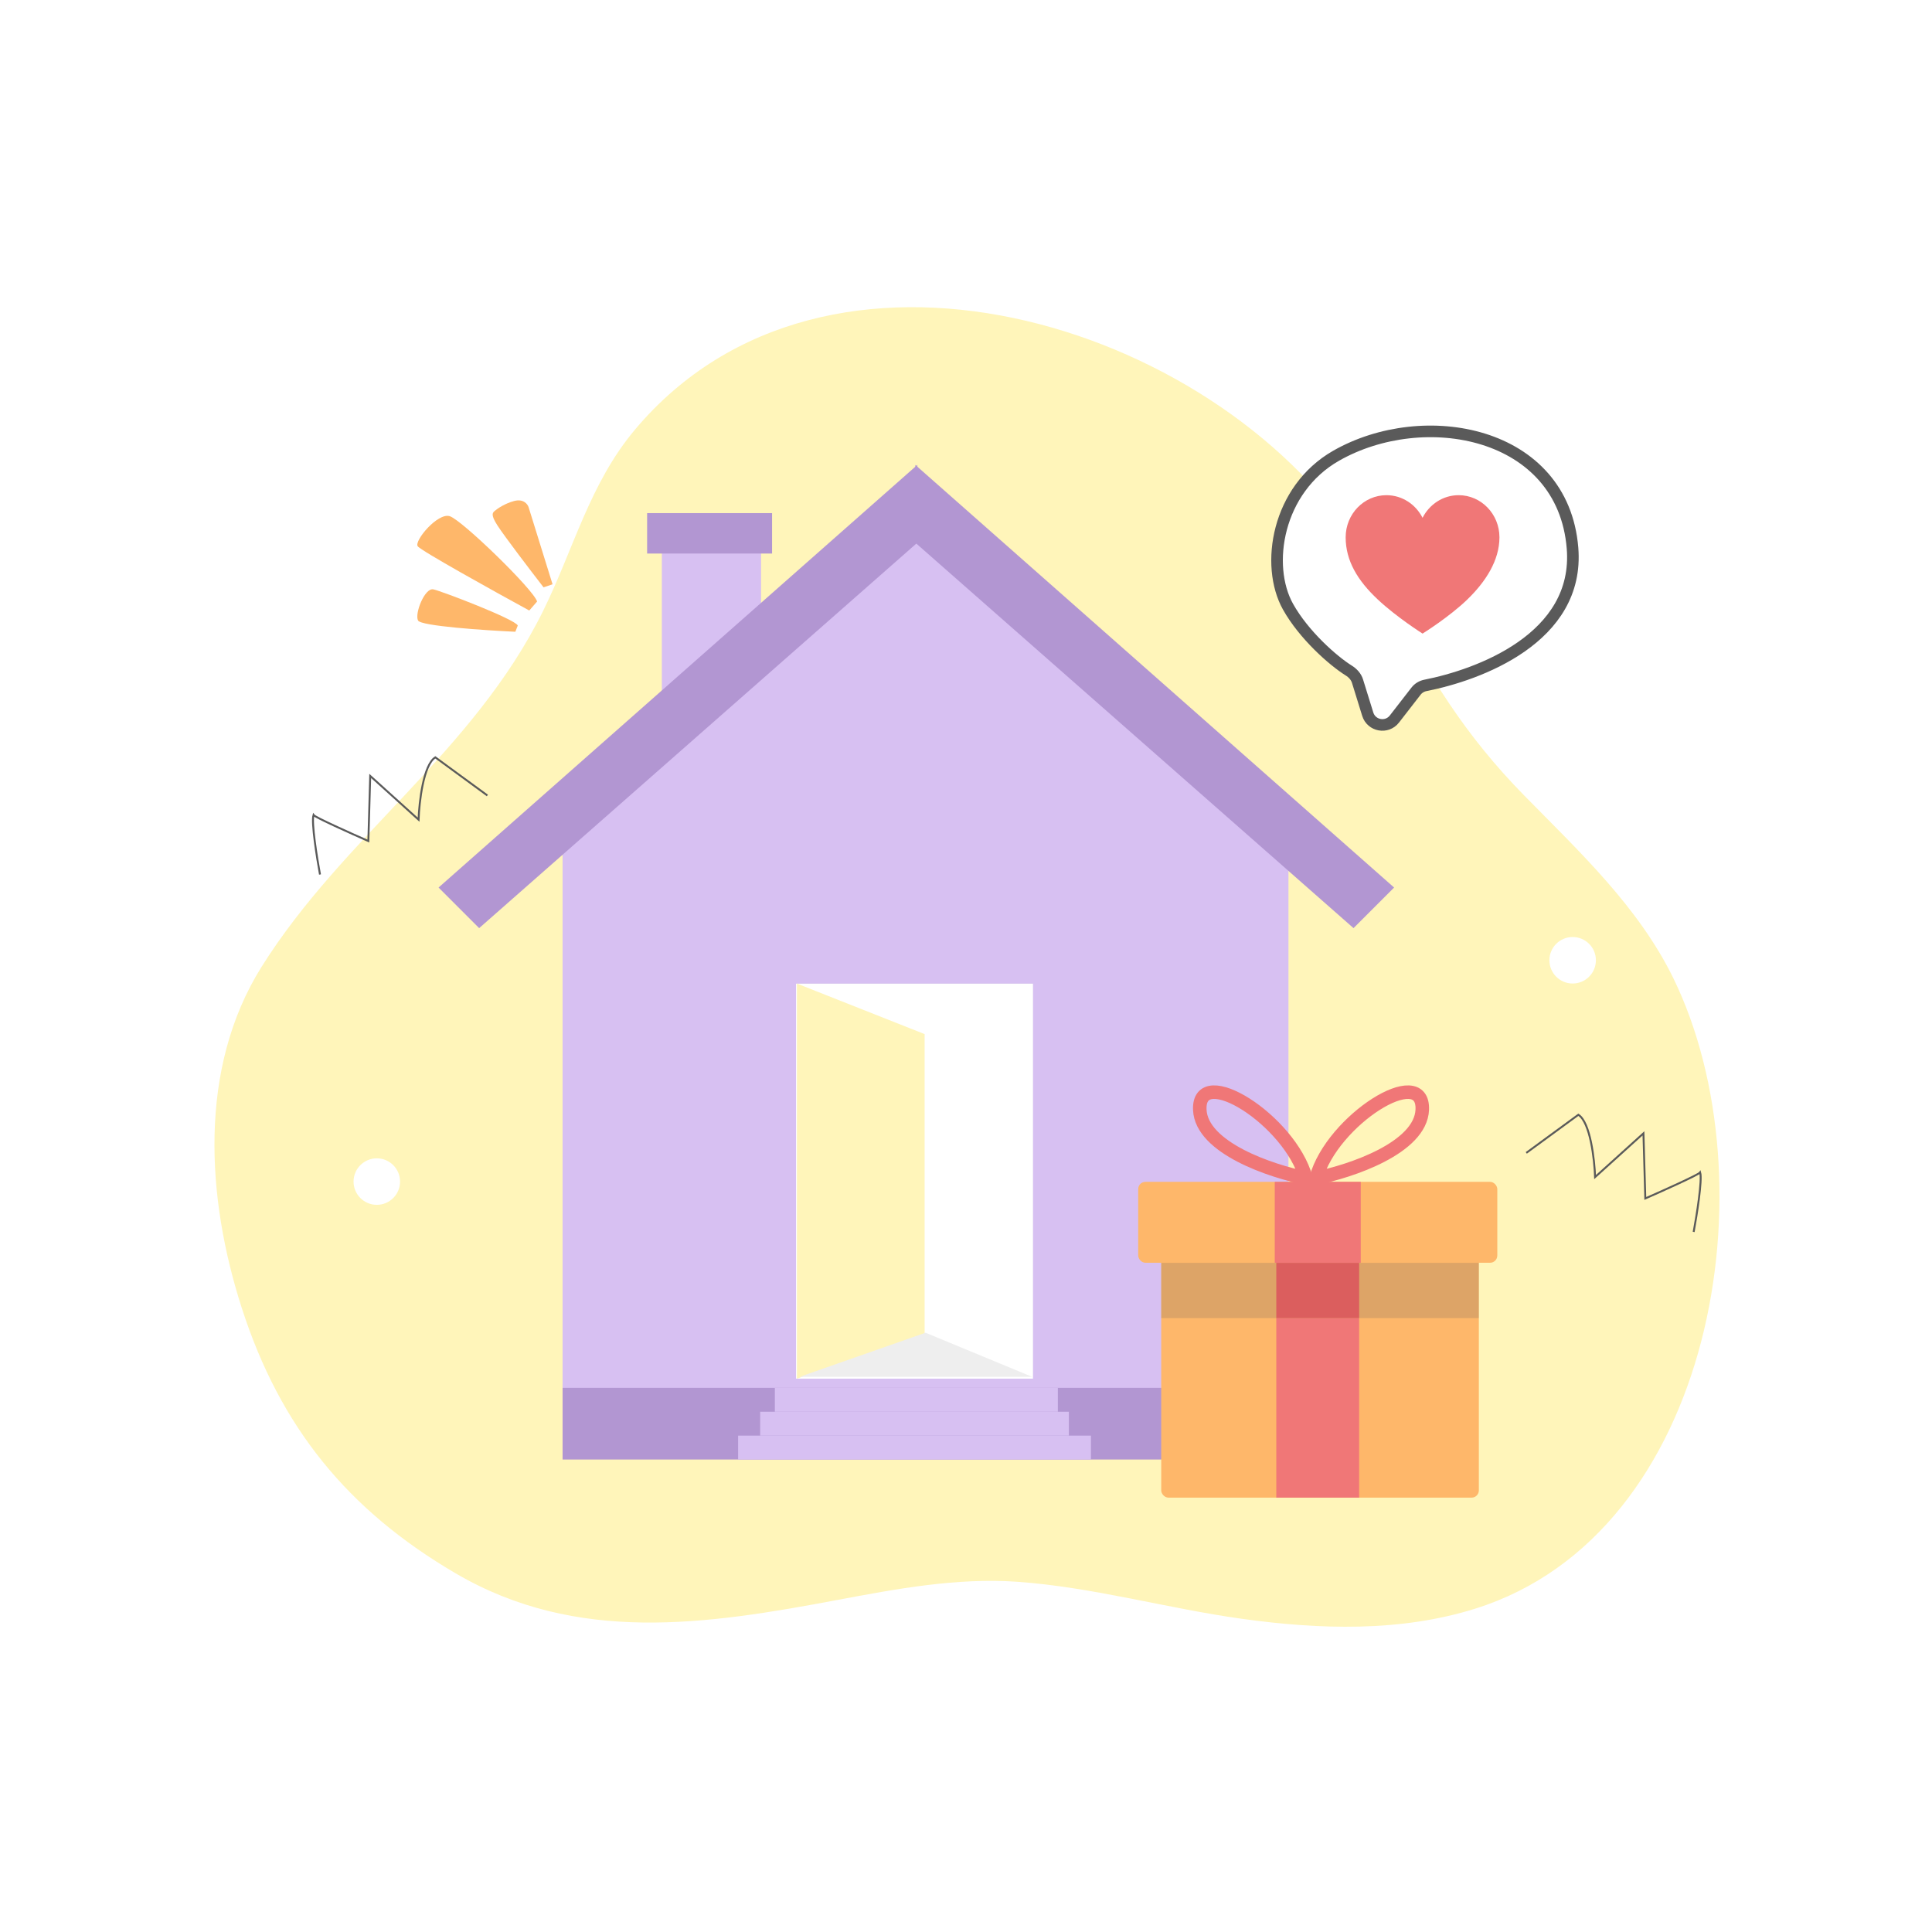
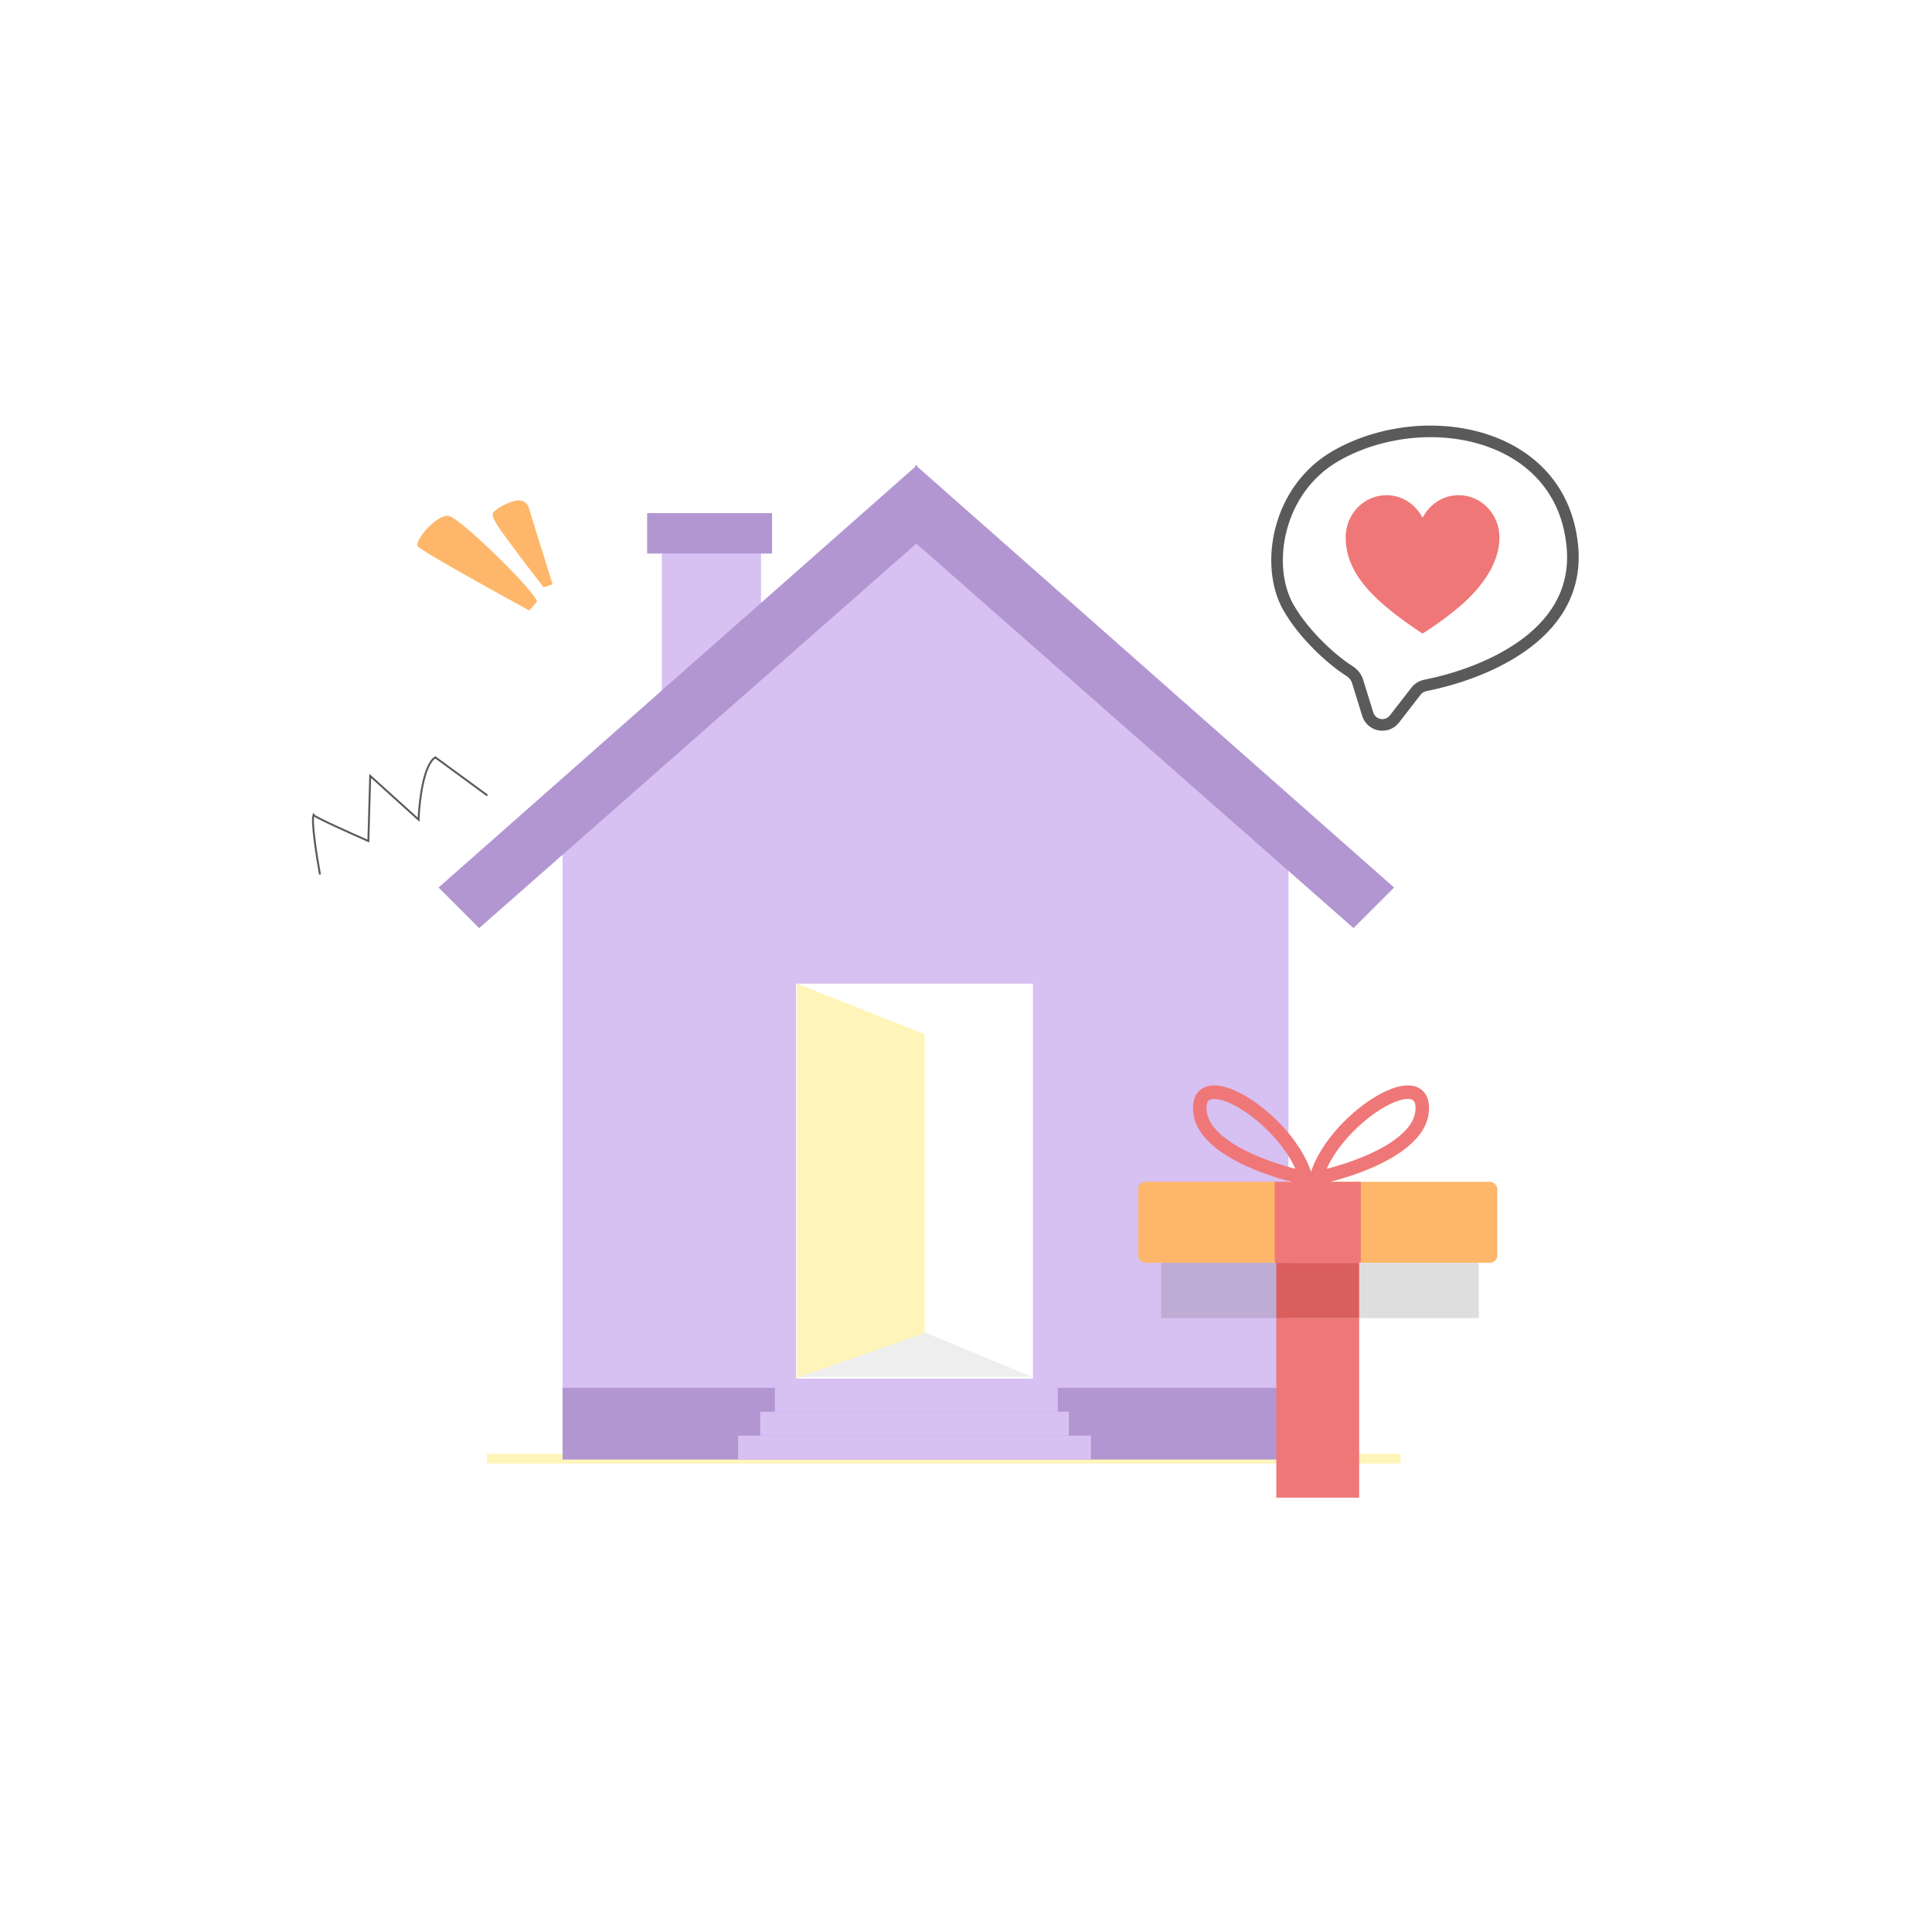
<svg xmlns="http://www.w3.org/2000/svg" fill="none" viewBox="0 0 1000 1000" height="1000" width="1000">
  <rect fill="white" height="1000" width="1000" />
-   <path fill="#FFF5BA" d="M719.406 311.04C714.091 300.5 708.231 290.245 701.85 280.314C627.309 166.597 427.678 104.742 328.743 222.275C305.174 250.284 296.945 284.131 281.087 316.263C244.988 389.341 177.626 433.02 135.271 500.616C102.487 553.092 106.868 620.349 125.151 677.045C145.019 738.658 179.986 781.69 235.919 814.405C298.61 851.081 365.682 840.893 433.449 828.134C463.938 822.393 495.364 816.539 526.532 818.722C565.556 821.472 604.128 832.517 642.78 837.885C683.049 843.481 724.821 844.791 763.603 832.63C887.805 793.657 917.178 611.083 866.159 506.389C848.069 469.357 817.435 440.798 788.983 411.803C758.268 380.512 739.435 349.899 719.406 311.04Z" />
  <path fill="#FEB76A" d="M286 302.427L281.342 304C274.925 295.713 261.158 277.692 257.432 271.901C253.705 266.111 255.089 265.293 256.189 264.349C257.535 263.195 261.406 260.572 266.126 259.314C270.846 258.055 273.061 260.887 273.579 262.461L286 302.427Z" />
  <path fill="#FEB76A" d="M273.942 316L278 311.334C276.127 305.113 238.981 269.03 232.738 267.164C226.495 265.298 214.321 279.917 216.194 282.717C217.692 284.956 255.317 305.839 273.942 316Z" />
-   <path fill="#FEB76A" d="M266.734 327L268 323.772C266.734 320.544 228.74 306.018 224.308 305.049C219.875 304.081 214.493 317.639 216.392 321.19C217.912 324.03 250.586 326.247 266.734 327Z" />
  <path stroke="#5A5A5A" d="M165.633 452.645C164.028 443.982 161.108 425.692 162.264 421.841C163.034 422.997 181.516 431.307 190.661 435.318L191.624 401.626L216.652 424.248C216.973 415.103 219.155 395.851 225.316 392L252.269 411.734" />
-   <path stroke="#5A5A5A" d="M876.636 637.645C878.241 628.982 881.161 610.692 880.005 606.841C879.235 607.997 860.753 616.307 851.608 620.318L850.645 586.626L825.617 609.248C825.296 600.103 823.114 580.851 816.953 577L790 596.734" />
  <path stroke-width="5" stroke="#FFF5BA" d="M252 755H725" />
  <circle fill="white" r="12.033" cy="611.586" cx="195.033" />
  <circle fill="white" r="12.033" cy="497.033" cx="814.001" />
  <rect fill="#B296D2" height="38.998" width="375.716" y="716.448" x="291.193" />
  <path fill="#D7C0F2" d="M291.193 718.35V440.13L477.508 273.198L666.909 440.13V718.35H291.193Z" />
  <path fill="#D7C0F2" d="M342.556 281.758H393.92V338.502L342.556 360.706V281.758Z" />
  <path fill="#B296D2" d="M474.814 240.636L474.814 280.904L248.009 480.396L227 459.386L474.814 240.636Z" />
  <path fill="#B296D2" d="M473.775 240.636L473.775 280.904L700.58 480.396L721.589 459.386L473.775 240.636Z" />
  <rect fill="#B296D2" height="20.926" width="64.68" y="265.589" x="334.947" />
  <rect fill="#B296D2" height="204.503" width="122.702" y="509.09" x="412.016" />
  <rect fill="white" height="204.503" width="122.702" y="509.09" x="412.016" />
  <path fill="#FFF5BA" d="M412.48 509.09L478.587 535.248V690.29L412.48 713.594V509.09Z" />
  <rect fill="#D7C0F2" height="12.365" width="146.482" y="718.35" x="401.066" />
  <rect fill="#D7C0F2" height="12.365" width="159.798" y="730.715" x="393.456" />
  <rect fill="#D7C0F2" height="12.365" width="182.626" y="743.08" x="382.041" />
  <ellipse fill="#FFF5BA" ry="4.28" rx="3.329" cy="613.245" cx="470.976" />
  <path fill="#EEEEEE" d="M534.231 712.642L479.063 689.814L413.907 712.642H534.231Z" />
  <path stroke-width="6" stroke="#5A5A5A" fill="white" d="M707.94 369.65L702.636 352.531C701.914 350.202 700.156 348.337 698.085 347.049C690.025 342.034 674.839 328.656 666.667 314.015C654.727 292.622 661.031 253.341 691.542 235.906C736.815 210.036 808.954 222.971 813.929 283.667C817.762 330.429 764.991 349.414 737.83 354.753C735.891 355.134 734.15 356.174 732.939 357.735L721.75 372.158C717.827 377.216 709.835 375.764 707.94 369.65Z" />
  <path fill="#F07777" d="M717.622 256.304C725.757 256.304 732.782 261.068 736.312 268.017C739.843 261.068 746.868 256.304 755.003 256.304C766.664 256.304 776.113 266.083 776.113 278.119C776.113 290.154 768.881 301.187 759.536 310.25C750.191 319.312 736.312 327.945 736.312 327.945C736.312 327.945 722.884 319.455 713.089 310.25C702.641 300.435 696.512 290.19 696.512 278.119C696.512 266.047 705.961 256.304 717.622 256.304Z" />
-   <rect fill="#FEB76A" rx="3.746" height="133.43" width="164.405" y="641.746" x="601.043" />
  <rect fill="#FEB76A" rx="3.746" height="41.886" width="185.871" y="611.717" x="589.129" />
  <path stroke-linejoin="round" stroke-width="7" stroke="#F07777" d="M675.968 609.802C657.994 606.227 621.838 594.142 621.009 574.407C619.972 549.738 667.672 579.77 675.968 609.802Z" />
  <rect fill="#5A5A5A" height="28.592" width="164.405" y="653.66" x="601.043" opacity="0.2" />
  <path stroke-linejoin="round" stroke-width="7" stroke="#F07777" d="M681.203 609.803C699.177 606.228 735.333 594.143 736.162 574.408C737.199 549.74 689.499 579.771 681.203 609.803Z" />
  <rect fill="#F07777" height="41.886" width="44.504" y="611.717" x="659.812" />
  <rect fill="#F07777" height="92.924" width="42.888" y="682.251" x="660.609" />
  <rect fill="#DB5E5E" transform="matrix(1 0 0 -1 660.609 682.251)" height="28.592" width="42.888" />
  <path fill="#F07777" d="M678.585 608.492L673.349 600.639L674.658 609.801L672.041 611.11L678.585 613.728L683.821 611.11L685.13 598.021L678.585 608.492Z" />
</svg>